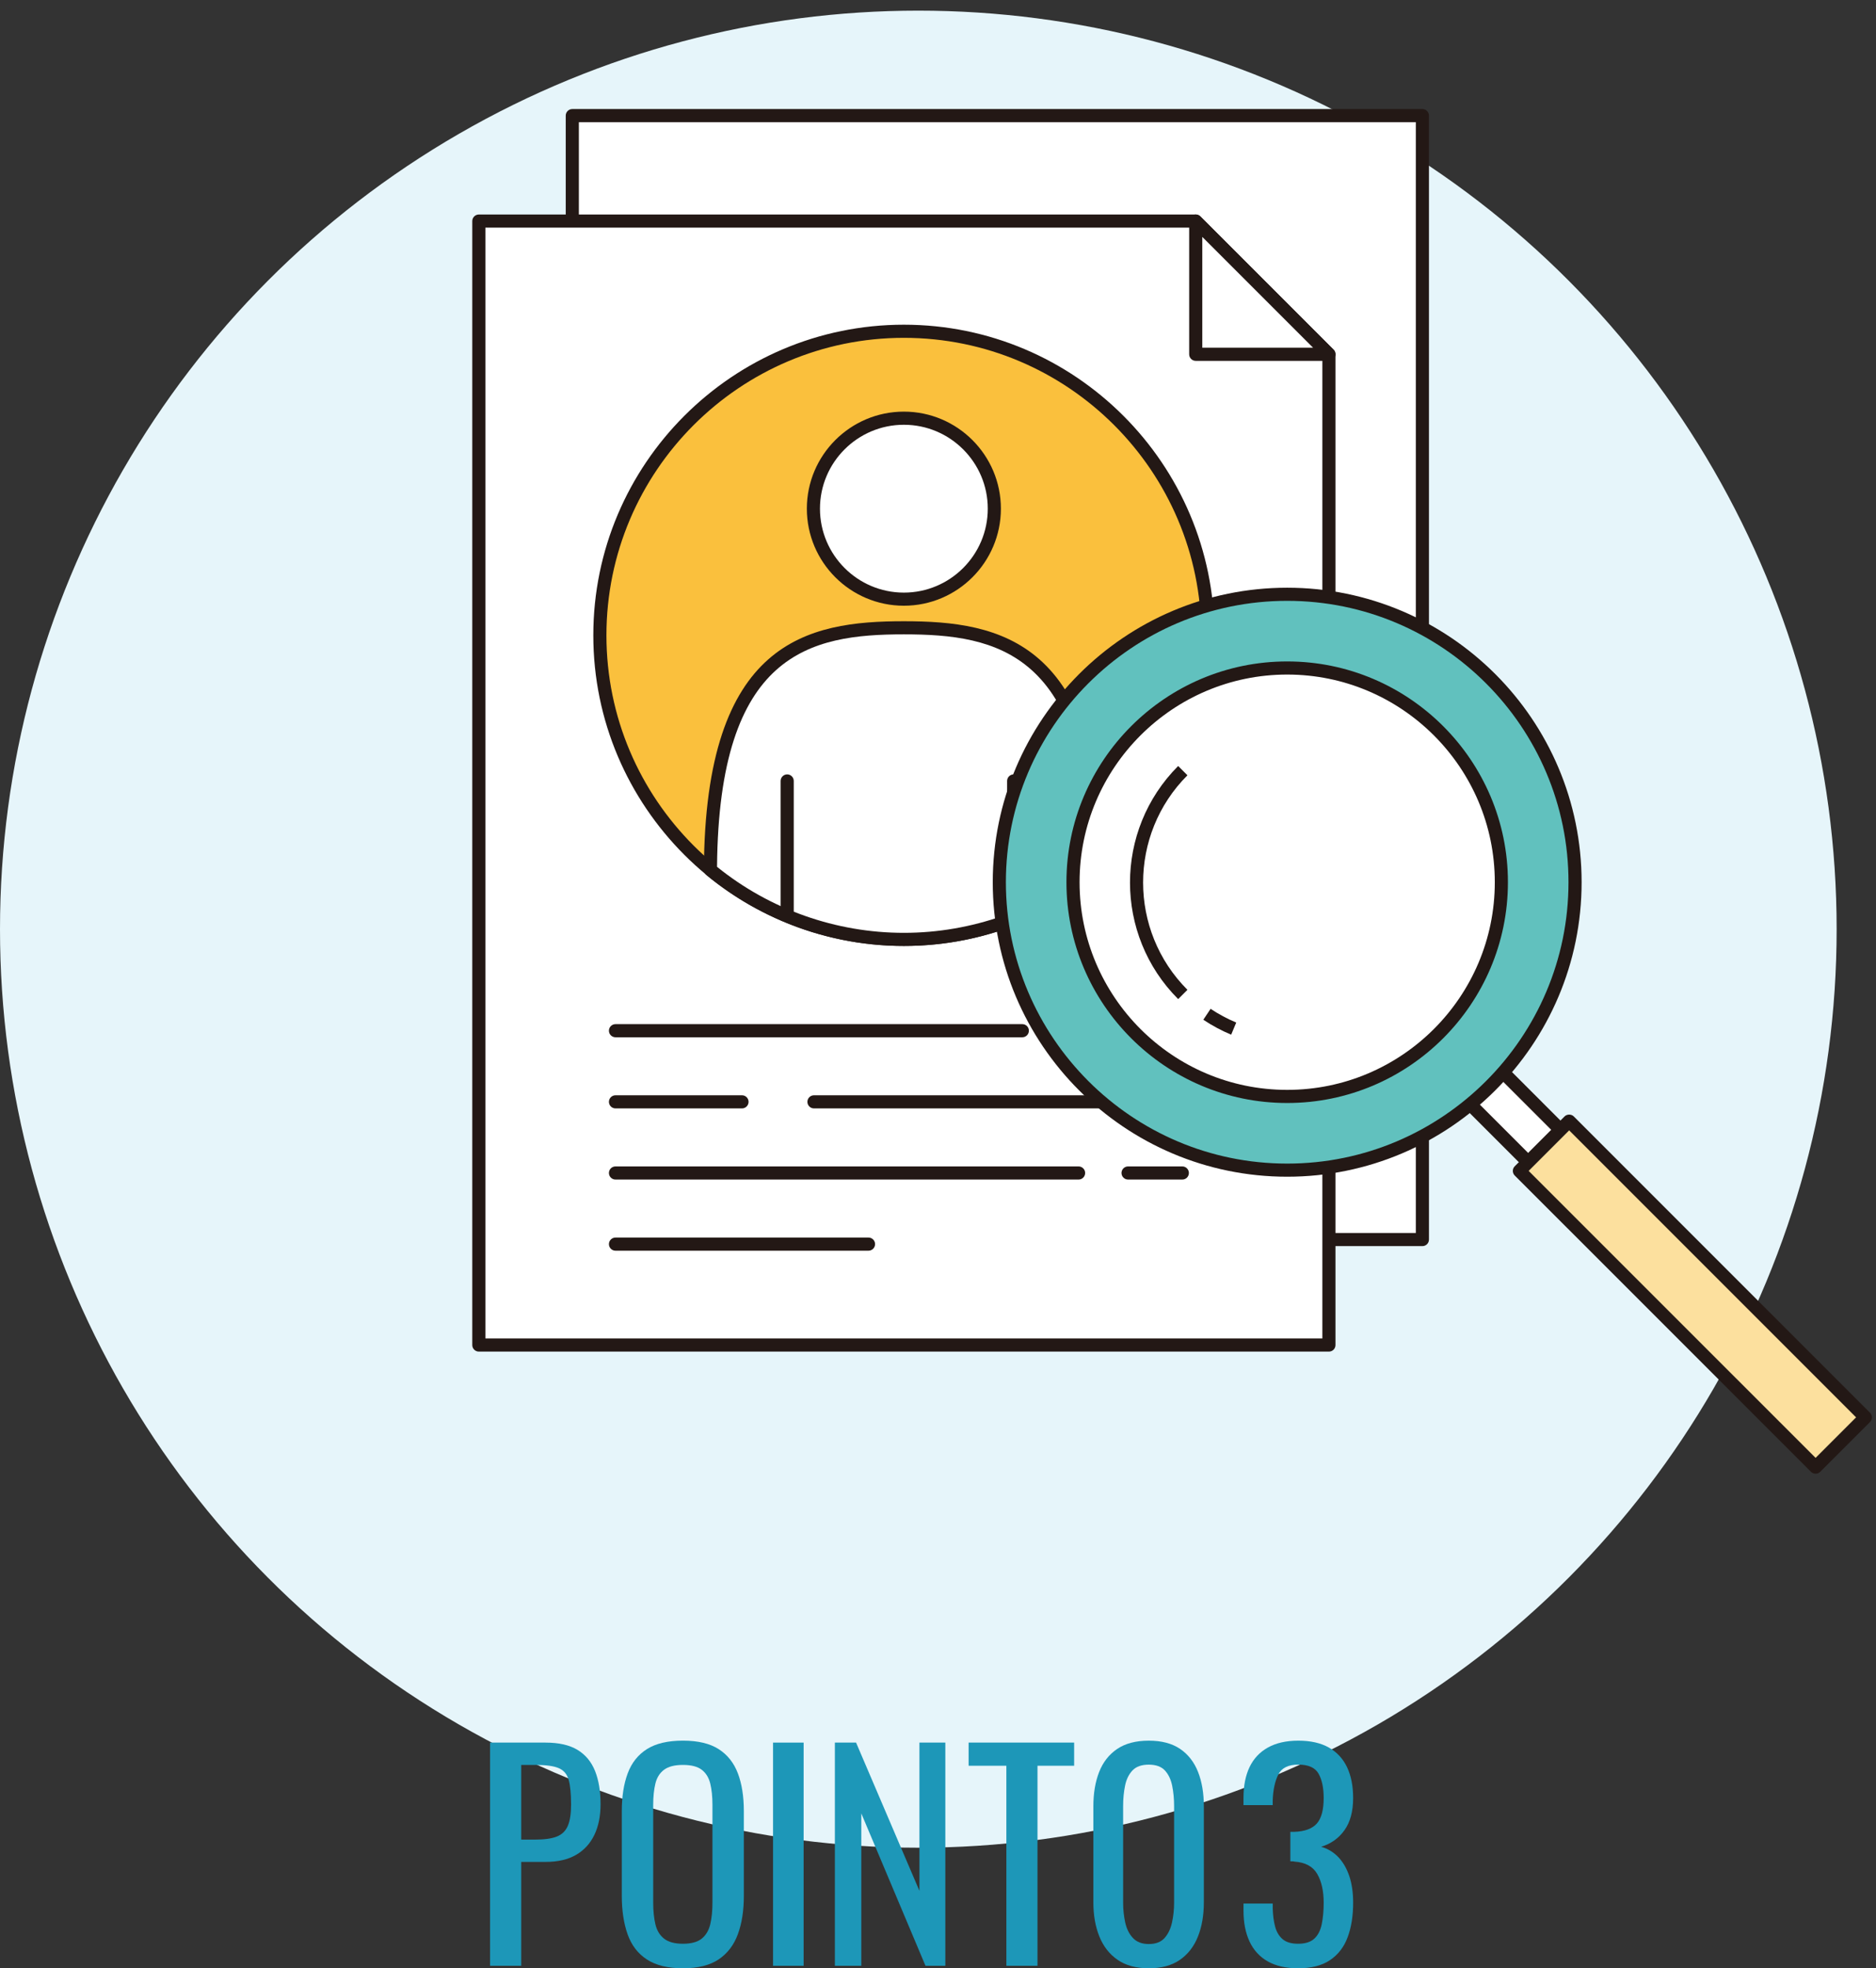
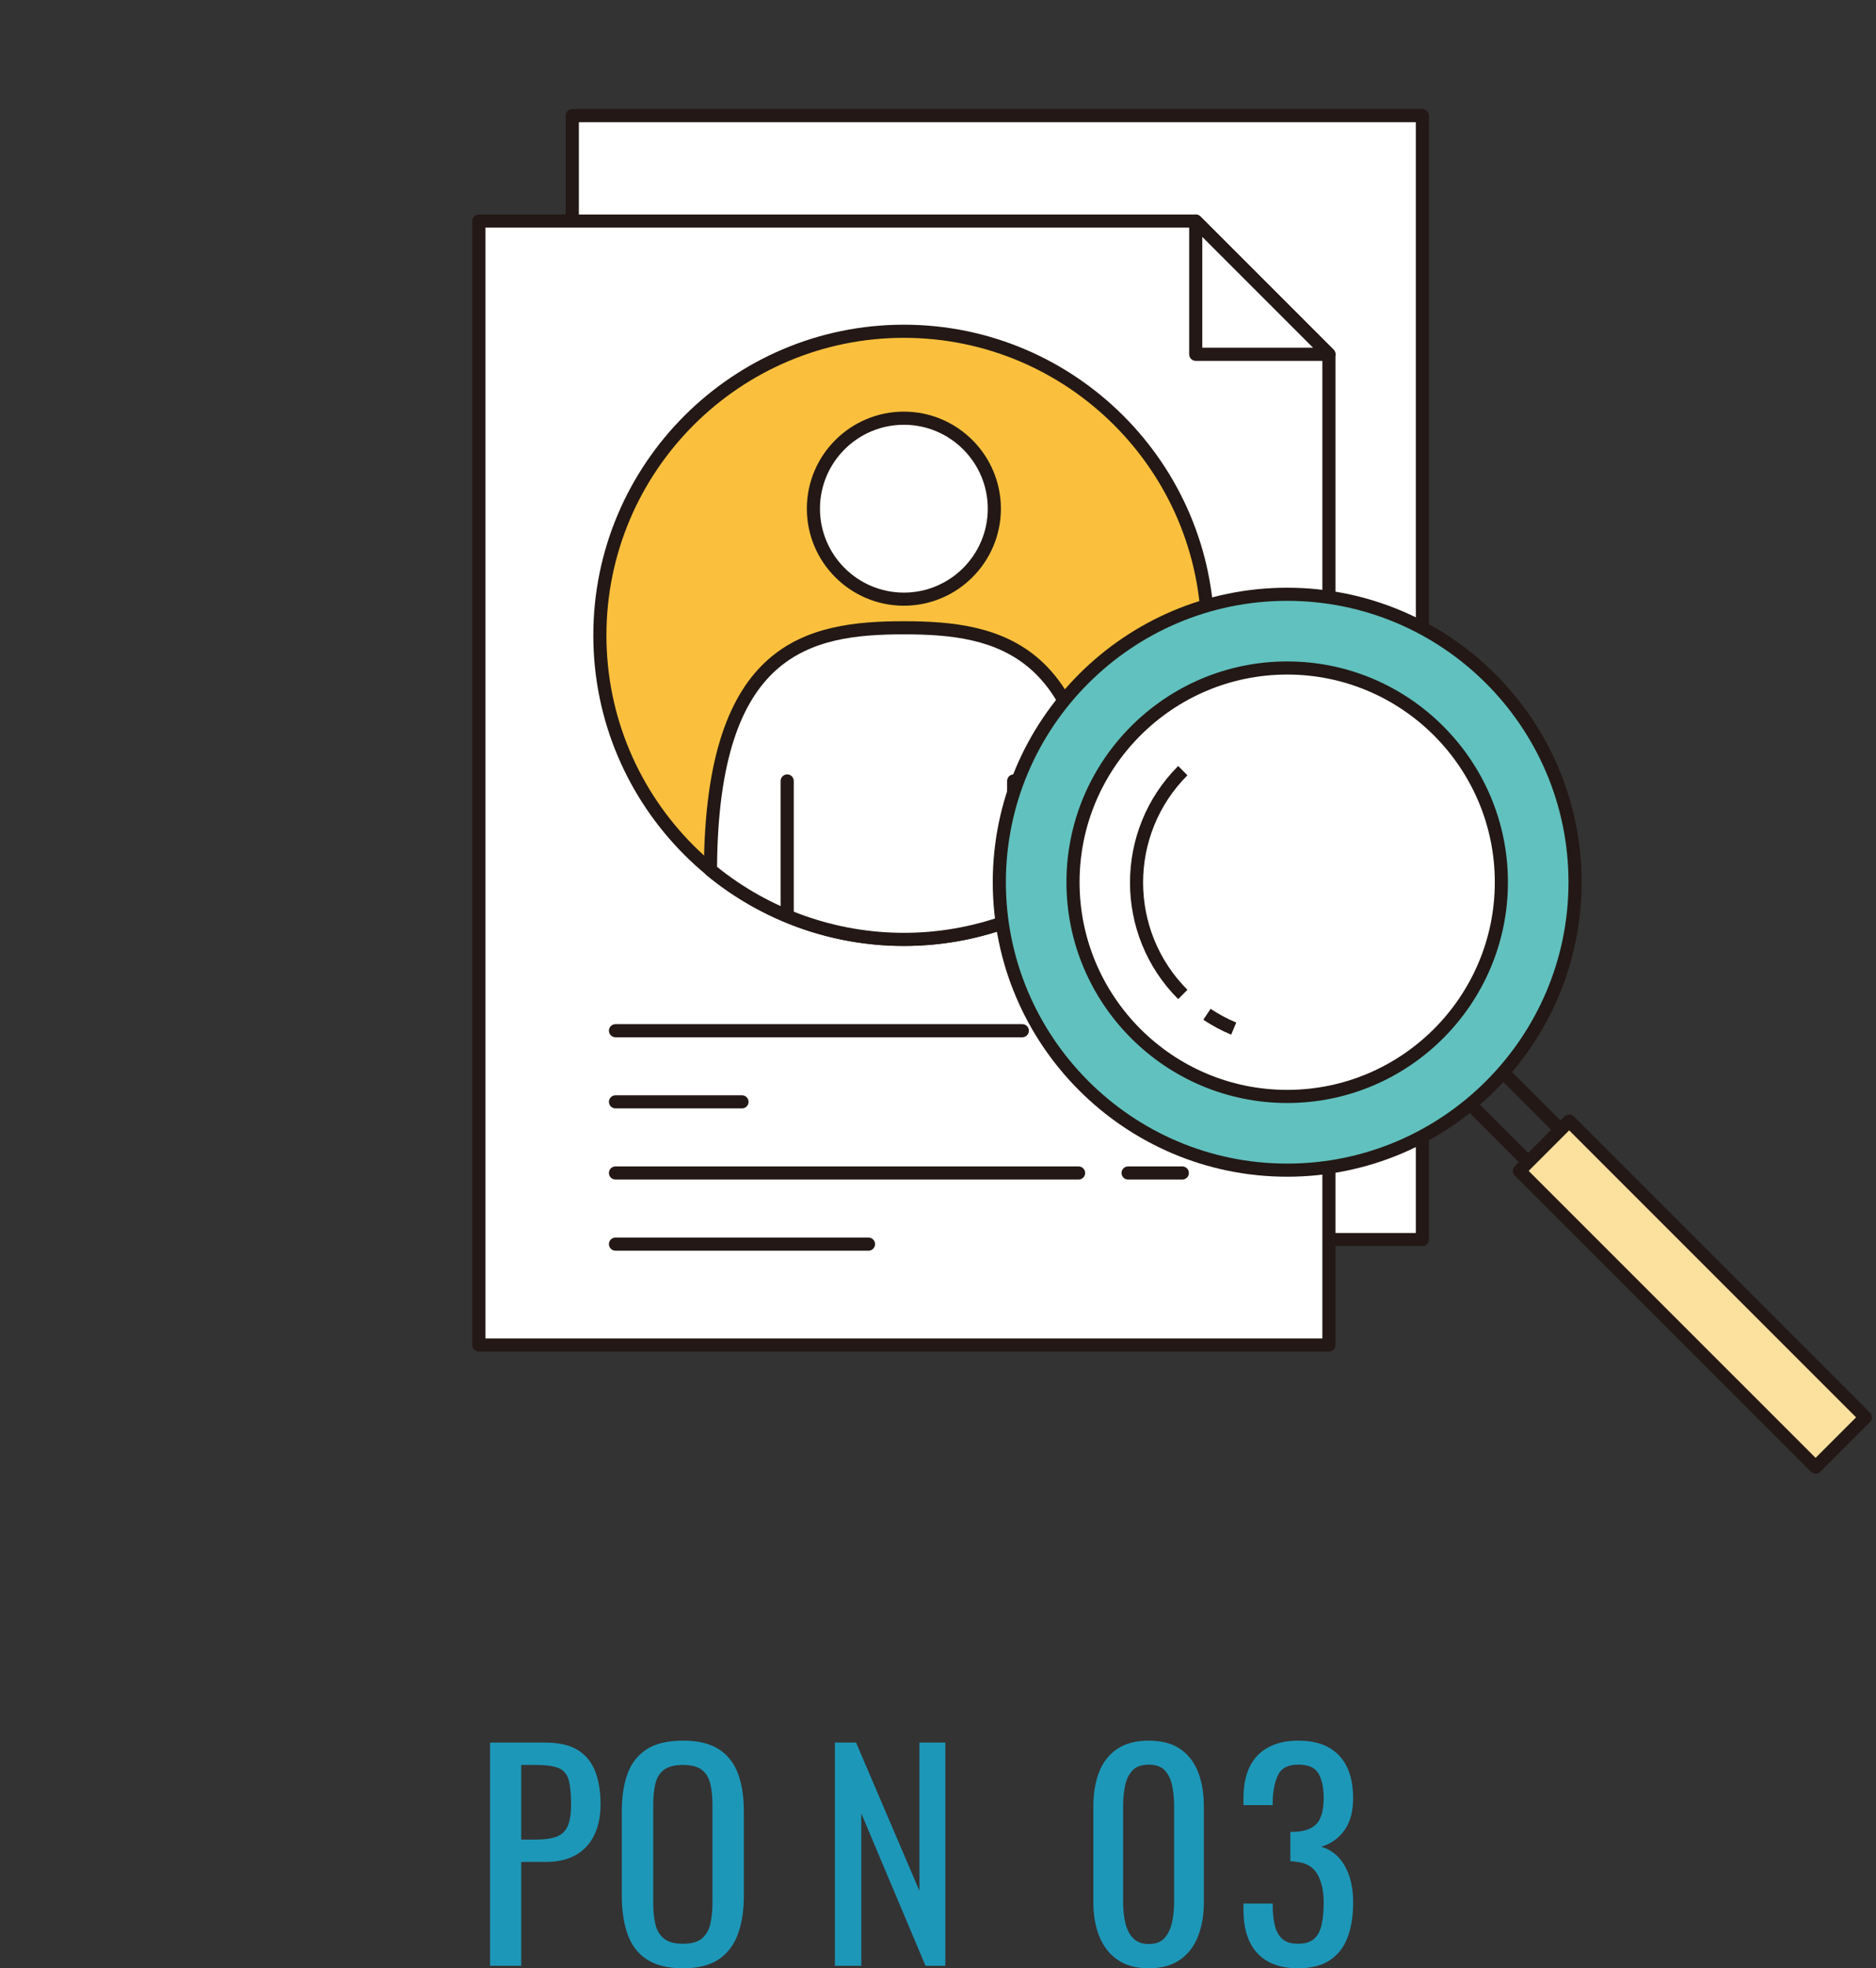
<svg xmlns="http://www.w3.org/2000/svg" version="1.1" x="0px" y="0px" width="143px" height="150px" viewBox="0 -0.811 143 150" enable-background="new 0 -0.811 143 150" xml:space="preserve">
  <rect x="0" y="-0.811" width="143" height="150" fill="#333333" stroke="none" />
  <defs>
</defs>
-   <circle fill="#E6F5FA" cx="70" cy="70" r="70" />
  <g>
    <g>
      <path fill="#1D97B8" d="M37.357,149v-17.01h4.221c1.021,0,1.838,0.186,2.447,0.557c0.608,0.371,1.053,0.906,1.333,1.606    s0.42,1.547,0.42,2.541c0,0.896-0.157,1.673-0.473,2.331s-0.78,1.165-1.396,1.522c-0.616,0.356-1.386,0.535-2.31,0.535H39.73V149    H37.357z M39.73,139.382h1.092c0.686,0,1.225-0.076,1.617-0.23c0.392-0.154,0.672-0.424,0.84-0.809s0.252-0.928,0.252-1.628    c0-0.812-0.06-1.435-0.179-1.869c-0.119-0.434-0.367-0.734-0.745-0.902c-0.379-0.168-0.967-0.252-1.764-0.252H39.73V139.382z" />
      <path fill="#1D97B8" d="M52.059,149.189c-1.147,0-2.064-0.225-2.75-0.673c-0.687-0.447-1.176-1.088-1.471-1.921    c-0.294-0.833-0.441-1.81-0.441-2.93v-6.447c0-1.12,0.15-2.082,0.452-2.888c0.301-0.805,0.791-1.42,1.47-1.848    c0.68-0.427,1.593-0.641,2.74-0.641c1.148,0,2.059,0.218,2.73,0.651s1.158,1.05,1.459,1.848s0.452,1.757,0.452,2.877v6.468    c0,1.106-0.151,2.072-0.452,2.898s-0.787,1.467-1.459,1.922S53.207,149.189,52.059,149.189z M52.059,147.32    c0.631,0,1.106-0.13,1.429-0.389c0.321-0.259,0.538-0.623,0.651-1.092c0.111-0.469,0.168-1.019,0.168-1.648v-7.455    c0-0.63-0.057-1.173-0.168-1.628c-0.113-0.455-0.33-0.805-0.651-1.05c-0.322-0.245-0.798-0.367-1.429-0.367    c-0.629,0-1.109,0.122-1.438,0.367c-0.33,0.245-0.55,0.595-0.662,1.05c-0.111,0.455-0.168,0.998-0.168,1.628v7.455    c0,0.63,0.057,1.18,0.168,1.648c0.112,0.469,0.332,0.833,0.662,1.092C50.949,147.19,51.43,147.32,52.059,147.32z" />
-       <path fill="#1D97B8" d="M58.926,149v-17.01h2.331V149H58.926z" />
+       <path fill="#1D97B8" d="M58.926,149v-17.01h2.331H58.926z" />
      <path fill="#1D97B8" d="M63.639,149v-17.01h1.616l4.83,11.298V131.99h1.974V149h-1.512l-4.893-11.613V149H63.639z" />
-       <path fill="#1D97B8" d="M76.711,149v-15.246h-2.877v-1.764h8.043v1.764h-2.793V149H76.711z" />
      <path fill="#1D97B8" d="M87.565,149.189c-0.966,0-1.761-0.218-2.384-0.651s-1.085-1.029-1.386-1.785    c-0.302-0.756-0.452-1.617-0.452-2.583v-7.329c0-0.994,0.148-1.865,0.441-2.614c0.295-0.749,0.753-1.334,1.376-1.754    c0.622-0.42,1.425-0.63,2.404-0.63s1.778,0.21,2.394,0.63c0.616,0.42,1.071,1.005,1.365,1.754c0.295,0.749,0.441,1.62,0.441,2.614    v7.329c0,0.98-0.15,1.848-0.451,2.604c-0.302,0.756-0.76,1.348-1.376,1.774S88.531,149.189,87.565,149.189z M87.565,147.341    c0.532,0,0.935-0.153,1.208-0.462c0.272-0.308,0.461-0.703,0.566-1.187c0.105-0.482,0.158-0.983,0.158-1.501v-7.371    c0-0.546-0.05-1.061-0.147-1.544c-0.099-0.482-0.284-0.871-0.557-1.165s-0.683-0.441-1.229-0.441s-0.959,0.147-1.239,0.441    c-0.279,0.294-0.469,0.683-0.566,1.165c-0.099,0.483-0.147,0.998-0.147,1.544v7.371c0,0.518,0.053,1.019,0.157,1.501    c0.105,0.483,0.301,0.879,0.588,1.187C86.645,147.188,87.047,147.341,87.565,147.341z" />
      <path fill="#1D97B8" d="M98.947,149.189c-0.924,0-1.695-0.176-2.311-0.525s-1.078-0.854-1.387-1.512    c-0.307-0.658-0.461-1.436-0.461-2.331v-0.567h2.227c0,0.057,0,0.115,0,0.179c0,0.063,0,0.13,0,0.199    c0.014,0.504,0.072,0.959,0.178,1.365s0.293,0.729,0.566,0.966c0.273,0.238,0.668,0.357,1.188,0.357    c0.545,0,0.959-0.13,1.238-0.389s0.469-0.627,0.566-1.103s0.148-1.021,0.148-1.638c0-0.896-0.166-1.628-0.494-2.195    c-0.33-0.566-0.906-0.878-1.732-0.935c-0.043-0.014-0.094-0.021-0.158-0.021c-0.063,0-0.115,0-0.156,0v-2.247    c0.041,0,0.09,0,0.146,0c0.055,0,0.105,0,0.146,0c0.799-0.028,1.373-0.238,1.723-0.63s0.525-1.043,0.525-1.953    c0-0.77-0.131-1.386-0.389-1.848c-0.26-0.462-0.773-0.693-1.545-0.693c-0.77,0-1.279,0.256-1.531,0.767s-0.393,1.165-0.42,1.964    c0,0.056,0,0.115,0,0.178c0,0.063,0,0.123,0,0.179h-2.227v-0.566c0-0.91,0.154-1.688,0.461-2.331    c0.309-0.645,0.773-1.142,1.396-1.491s1.396-0.525,2.32-0.525c0.939,0,1.715,0.176,2.332,0.525    c0.615,0.35,1.078,0.851,1.387,1.501c0.307,0.651,0.461,1.432,0.461,2.342c0,1.022-0.221,1.841-0.662,2.457    c-0.439,0.616-1.031,1.036-1.773,1.26c0.518,0.154,0.955,0.42,1.313,0.798s0.633,0.858,0.83,1.438    c0.195,0.582,0.293,1.257,0.293,2.027c0,1.008-0.141,1.887-0.42,2.635c-0.279,0.749-0.729,1.33-1.344,1.743    C100.766,148.982,99.955,149.189,98.947,149.189z" />
    </g>
  </g>
  <rect x="43.624" y="8" fill="#FFFFFF" width="64.799" height="85.654" />
  <path fill="#231815" d="M108.423,94.154H43.624c-0.276,0-0.5-0.224-0.5-0.5V8c0-0.276,0.224-0.5,0.5-0.5h64.799  c0.276,0,0.5,0.224,0.5,0.5v85.654C108.923,93.931,108.699,94.154,108.423,94.154z M44.124,93.154h63.799V8.5H44.124V93.154z" />
  <polygon fill="#FFFFFF" points="36.5,16.037 91.146,16.037 101.299,26.189 101.299,101.692 36.5,101.692 " />
  <path fill="#231815" d="M101.299,102.192H36.5c-0.276,0-0.5-0.224-0.5-0.5V16.037c0-0.276,0.224-0.5,0.5-0.5h54.646  c0.133,0,0.26,0.053,0.354,0.146l10.152,10.152c0.094,0.094,0.146,0.221,0.146,0.354v75.503  C101.799,101.969,101.575,102.192,101.299,102.192z M37,101.192h63.799V26.396l-9.859-9.859H37V101.192z" />
  <polygon fill="#FFFFFF" points="101.299,26.189 91.146,26.189 91.146,16.037 " />
  <path fill="#231815" d="M101.299,26.689H91.146c-0.276,0-0.5-0.224-0.5-0.5V16.037c0-0.202,0.122-0.385,0.309-0.462  c0.186-0.076,0.401-0.035,0.545,0.108l10.152,10.152c0.143,0.143,0.186,0.358,0.108,0.545S101.501,26.689,101.299,26.689z   M91.646,25.689h8.445l-8.445-8.445V25.689z" />
  <path fill="#231815" d="M77.928,78.238H46.916c-0.276,0-0.5-0.224-0.5-0.5s0.224-0.5,0.5-0.5h31.012c0.276,0,0.5,0.224,0.5,0.5  S78.204,78.238,77.928,78.238z" />
  <path fill="#231815" d="M56.56,83.659h-9.644c-0.276,0-0.5-0.224-0.5-0.5s0.224-0.5,0.5-0.5h9.644c0.276,0,0.5,0.224,0.5,0.5  S56.836,83.659,56.56,83.659z" />
-   <path fill="#231815" d="M90.124,83.659H62.045c-0.276,0-0.5-0.224-0.5-0.5s0.224-0.5,0.5-0.5h28.079c0.276,0,0.5,0.224,0.5,0.5  S90.4,83.659,90.124,83.659z" />
  <path fill="#231815" d="M90.124,89.081h-4.136c-0.276,0-0.5-0.224-0.5-0.5s0.224-0.5,0.5-0.5h4.136c0.276,0,0.5,0.224,0.5,0.5  S90.4,89.081,90.124,89.081z" />
  <path fill="#231815" d="M82.216,89.081h-35.3c-0.276,0-0.5-0.224-0.5-0.5s0.224-0.5,0.5-0.5h35.3c0.276,0,0.5,0.224,0.5,0.5  S82.492,89.081,82.216,89.081z" />
  <path fill="#231815" d="M66.203,94.502H46.916c-0.276,0-0.5-0.224-0.5-0.5s0.224-0.5,0.5-0.5h19.287c0.276,0,0.5,0.224,0.5,0.5  S66.479,94.502,66.203,94.502z" />
  <path fill="#231815" d="M90.124,78.238h-7.908c-0.276,0-0.5-0.224-0.5-0.5s0.224-0.5,0.5-0.5h7.908c0.276,0,0.5,0.224,0.5,0.5  S90.4,78.238,90.124,78.238z" />
  <circle fill="#FAC03D" cx="68.899" cy="47.606" r="23.173" />
  <path fill="#231815" d="M68.899,71.279c-13.054,0-23.673-10.619-23.673-23.673c0-13.053,10.619-23.672,23.673-23.672  s23.673,10.619,23.673,23.672C92.572,60.66,81.953,71.279,68.899,71.279z M68.899,24.935c-12.502,0-22.673,10.171-22.673,22.672  c0,12.502,10.171,22.673,22.673,22.673s22.673-10.171,22.673-22.673C91.572,35.105,81.401,24.935,68.899,24.935z" />
  <path fill="#FFFFFF" d="M68.899,47.032c-7.029,0-14.674,1.143-14.743,18.452c4.004,3.309,9.143,5.295,14.743,5.295  s10.737-1.986,14.744-5.295C83.574,48.175,75.928,47.032,68.899,47.032z" />
  <path fill="#231815" d="M68.899,71.279c-5.491,0-10.84-1.921-15.062-5.409c-0.115-0.096-0.183-0.238-0.182-0.388  c0.07-17.485,7.905-18.95,15.243-18.95c7.339,0,15.174,1.465,15.244,18.95c0.001,0.149-0.066,0.292-0.182,0.388  C79.737,69.358,74.388,71.279,68.899,71.279z M54.657,65.248c4.014,3.246,9.062,5.031,14.242,5.031  c5.178,0,10.227-1.785,14.243-5.031c-0.133-16.342-7.106-17.716-14.243-17.716C61.764,47.532,54.79,48.906,54.657,65.248z" />
  <circle fill="#FFFFFF" cx="68.899" cy="37.954" r="6.895" />
  <path fill="#231815" d="M68.899,45.35c-4.078,0-7.396-3.317-7.396-7.396c0-4.077,3.317-7.395,7.396-7.395  c4.077,0,7.395,3.317,7.395,7.395C76.294,42.032,72.977,45.35,68.899,45.35z M68.899,31.56c-3.526,0-6.396,2.868-6.396,6.395  s2.869,6.396,6.396,6.396s6.395-2.869,6.395-6.396S72.426,31.56,68.899,31.56z" />
  <path fill="#231815" d="M60.004,69.393c-0.276,0-0.5-0.224-0.5-0.5V58.704c0-0.276,0.224-0.5,0.5-0.5s0.5,0.224,0.5,0.5v10.188  C60.504,69.169,60.28,69.393,60.004,69.393z" />
  <path fill="#231815" d="M77.268,69.393c-0.276,0-0.5-0.224-0.5-0.5V58.704c0-0.276,0.224-0.5,0.5-0.5s0.5,0.224,0.5,0.5v10.188  C77.768,69.169,77.544,69.393,77.268,69.393z" />
-   <rect x="114.363" y="79.347" transform="matrix(0.707 -0.707 0.707 0.707 -26.042 106.944)" fill="#FFFFFF" width="3.488" height="11.14" />
  <path fill="#231815" d="M118.813,90.588c-0.128,0-0.256-0.049-0.354-0.146l-7.877-7.877c-0.195-0.195-0.195-0.512,0-0.707  l2.467-2.467c0.188-0.188,0.52-0.188,0.707,0l7.877,7.878c0.094,0.094,0.146,0.221,0.146,0.354s-0.053,0.26-0.146,0.354  l-2.467,2.466C119.068,90.539,118.94,90.588,118.813,90.588z M111.643,82.211l7.17,7.17l1.76-1.759l-7.17-7.171L111.643,82.211z" />
  <rect x="126.32" y="81.847" transform="matrix(-0.707 0.707 -0.707 -0.707 289.383 75.736)" fill="#FCE09E" width="5.366" height="31.931" />
  <path fill="#231815" d="M138.396,111.499c-0.133,0-0.26-0.053-0.354-0.146l-22.579-22.578c-0.195-0.195-0.195-0.512,0-0.707  l3.795-3.796c0.188-0.188,0.52-0.188,0.707,0l22.578,22.579c0.195,0.195,0.195,0.512,0,0.707l-3.794,3.795  C138.655,111.446,138.528,111.499,138.396,111.499z M116.523,88.421l21.872,21.871l3.087-3.088l-21.871-21.872L116.523,88.421z" />
  <circle fill="#61C1BE" cx="98.117" cy="66.421" r="21.943" />
  <path fill="#231815" d="M98.117,88.865c-12.375,0-22.443-10.068-22.443-22.444c0-12.375,10.068-22.443,22.443-22.443  s22.443,10.068,22.443,22.443C120.561,78.797,110.492,88.865,98.117,88.865z M98.117,44.978c-11.824,0-21.443,9.619-21.443,21.443  s9.619,21.444,21.443,21.444s21.443-9.62,21.443-21.444S109.941,44.978,98.117,44.978z" />
  <circle fill="#FFFFFF" cx="98.117" cy="66.421" r="16.326" />
  <path fill="#231815" d="M98.117,83.247c-9.278,0-16.826-7.548-16.826-16.826c0-9.277,7.548-16.825,16.826-16.825  s16.826,7.548,16.826,16.825C114.943,75.699,107.396,83.247,98.117,83.247z M98.117,50.596c-8.727,0-15.826,7.1-15.826,15.825  c0,8.727,7.1,15.826,15.826,15.826s15.826-7.1,15.826-15.826C113.943,57.695,106.844,50.596,98.117,50.596z" />
  <path fill="#FFFFFF" d="M92.001,76.486c0.65,0.435,1.334,0.798,2.039,1.092" />
  <path fill="#231815" d="M93.848,78.04c-0.744-0.311-1.459-0.693-2.124-1.138l0.555-0.832c0.612,0.409,1.27,0.761,1.954,1.046  L93.848,78.04z" />
  <path fill="#231815" d="M89.807,75.328c-4.896-4.896-4.896-12.865,0-17.763l0.707,0.707c-4.506,4.508-4.506,11.842,0,16.349  L89.807,75.328z" />
</svg>